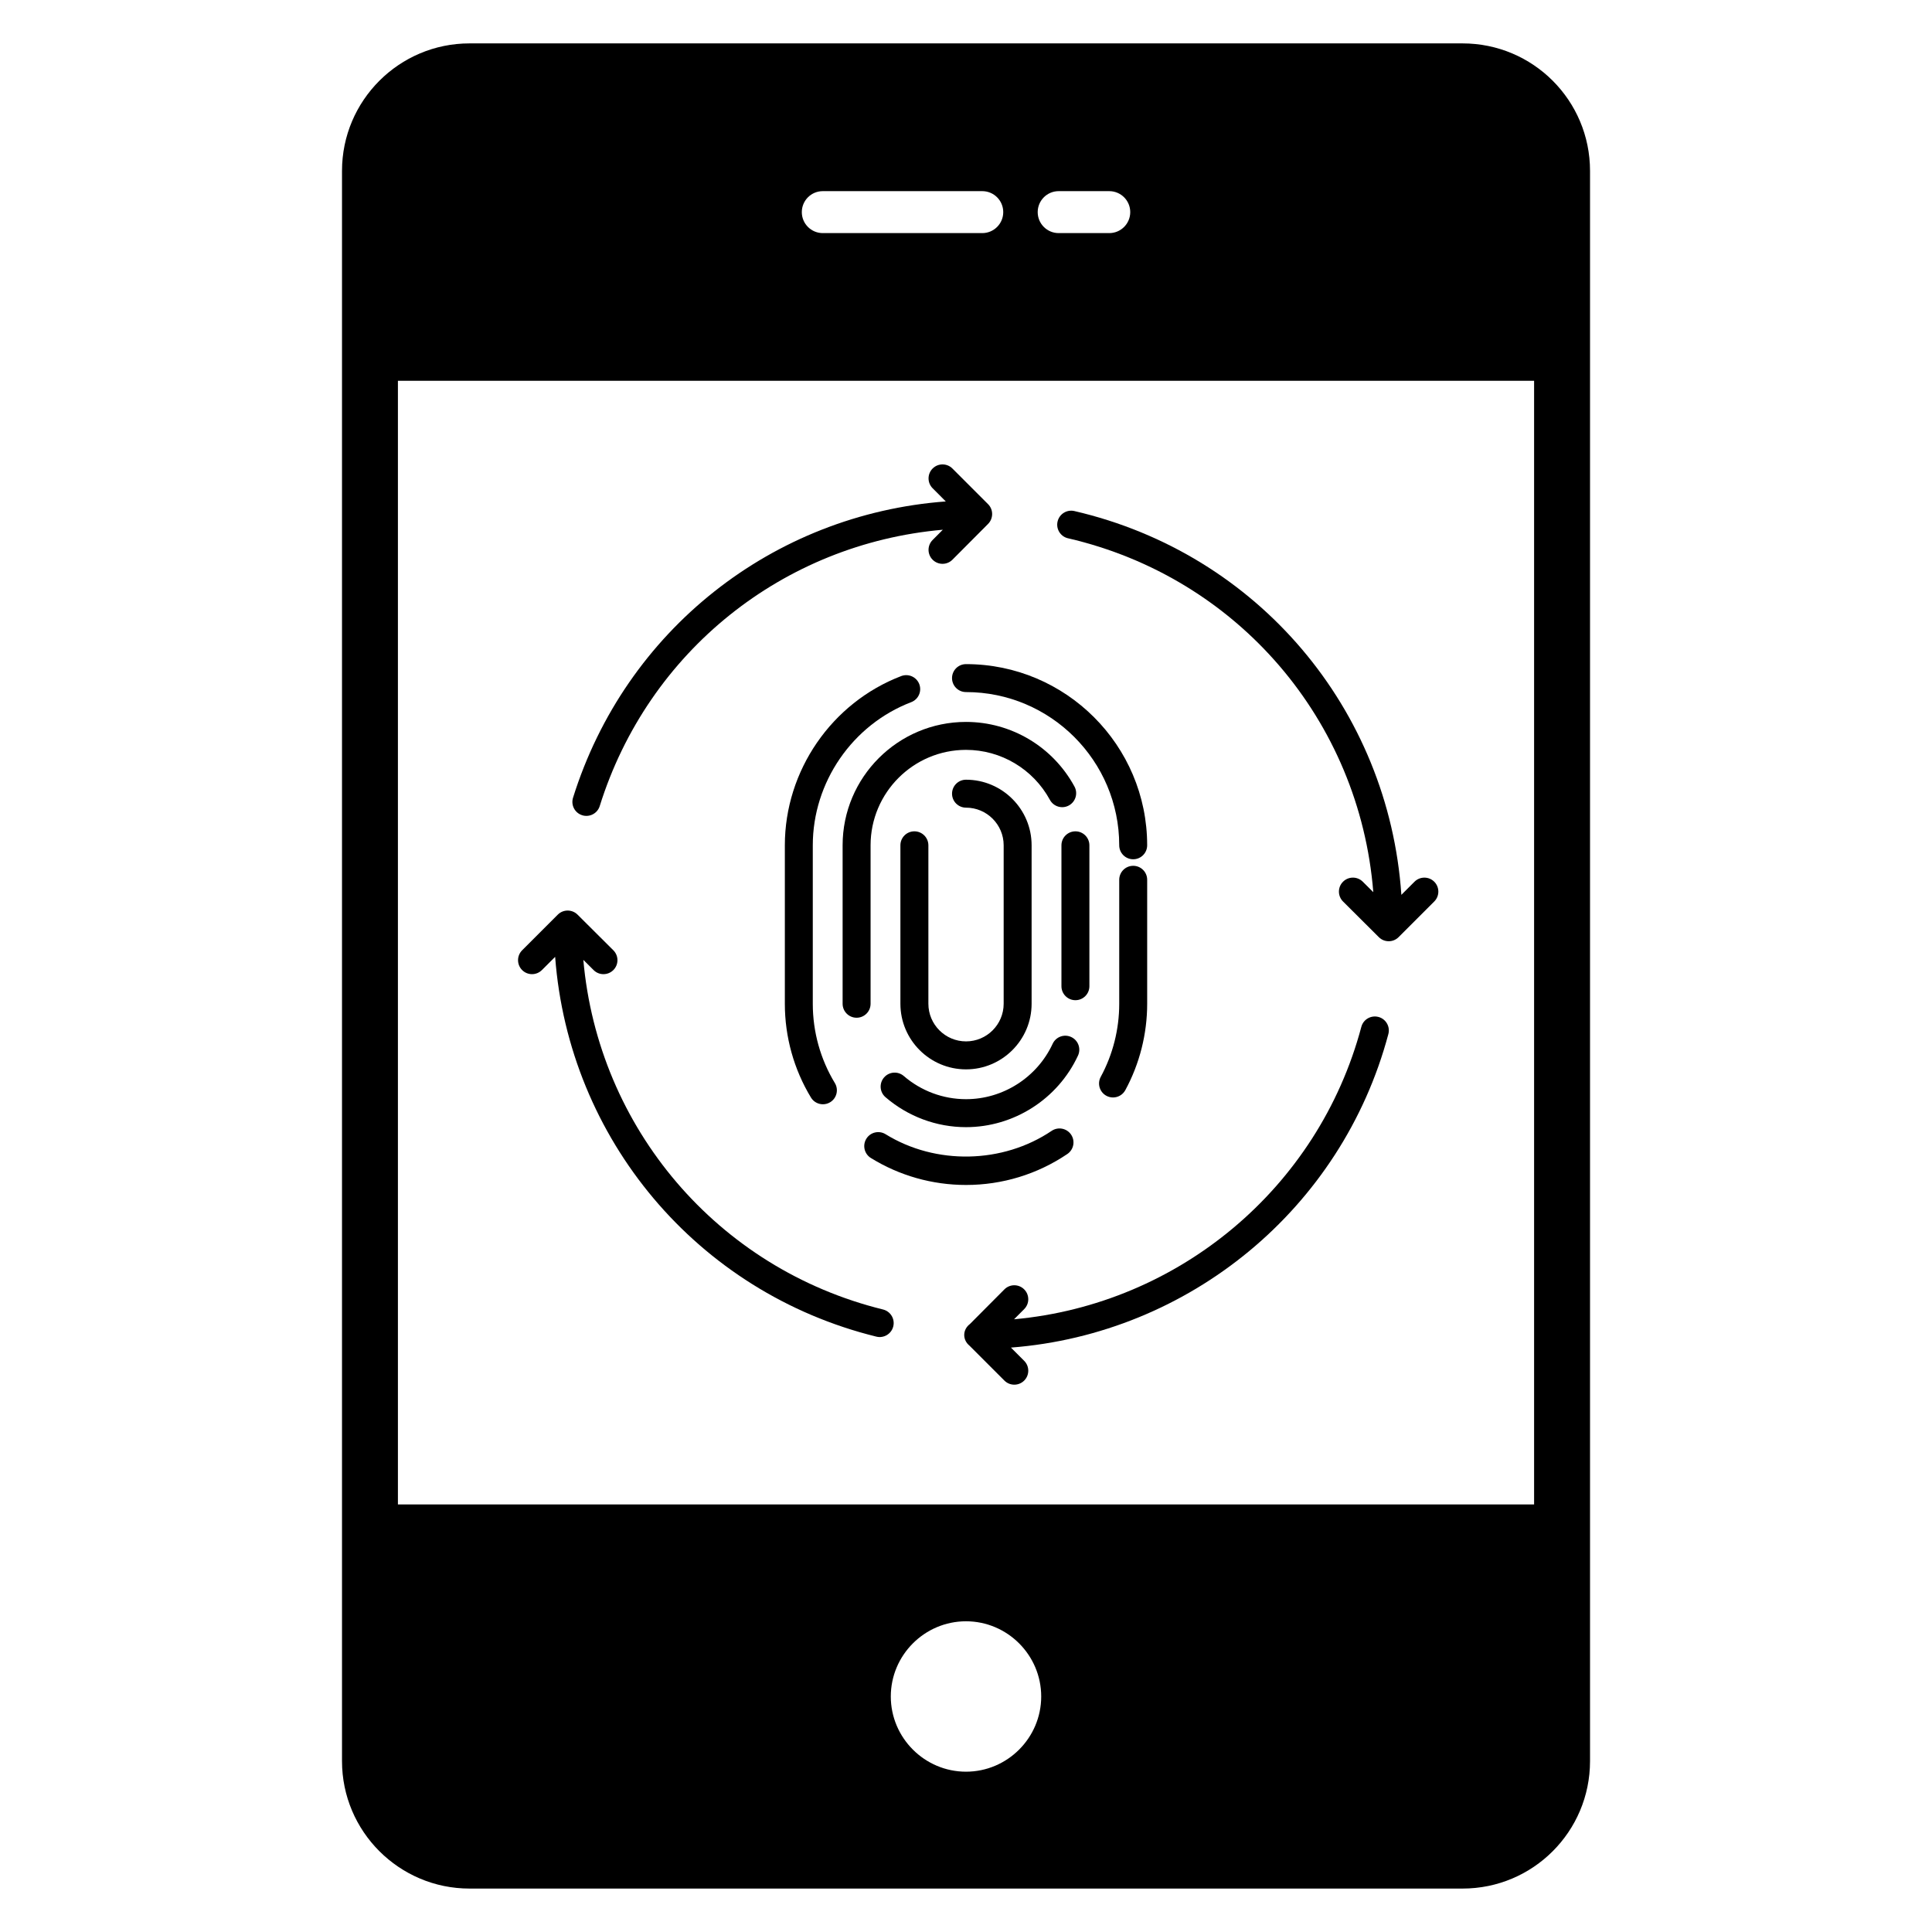
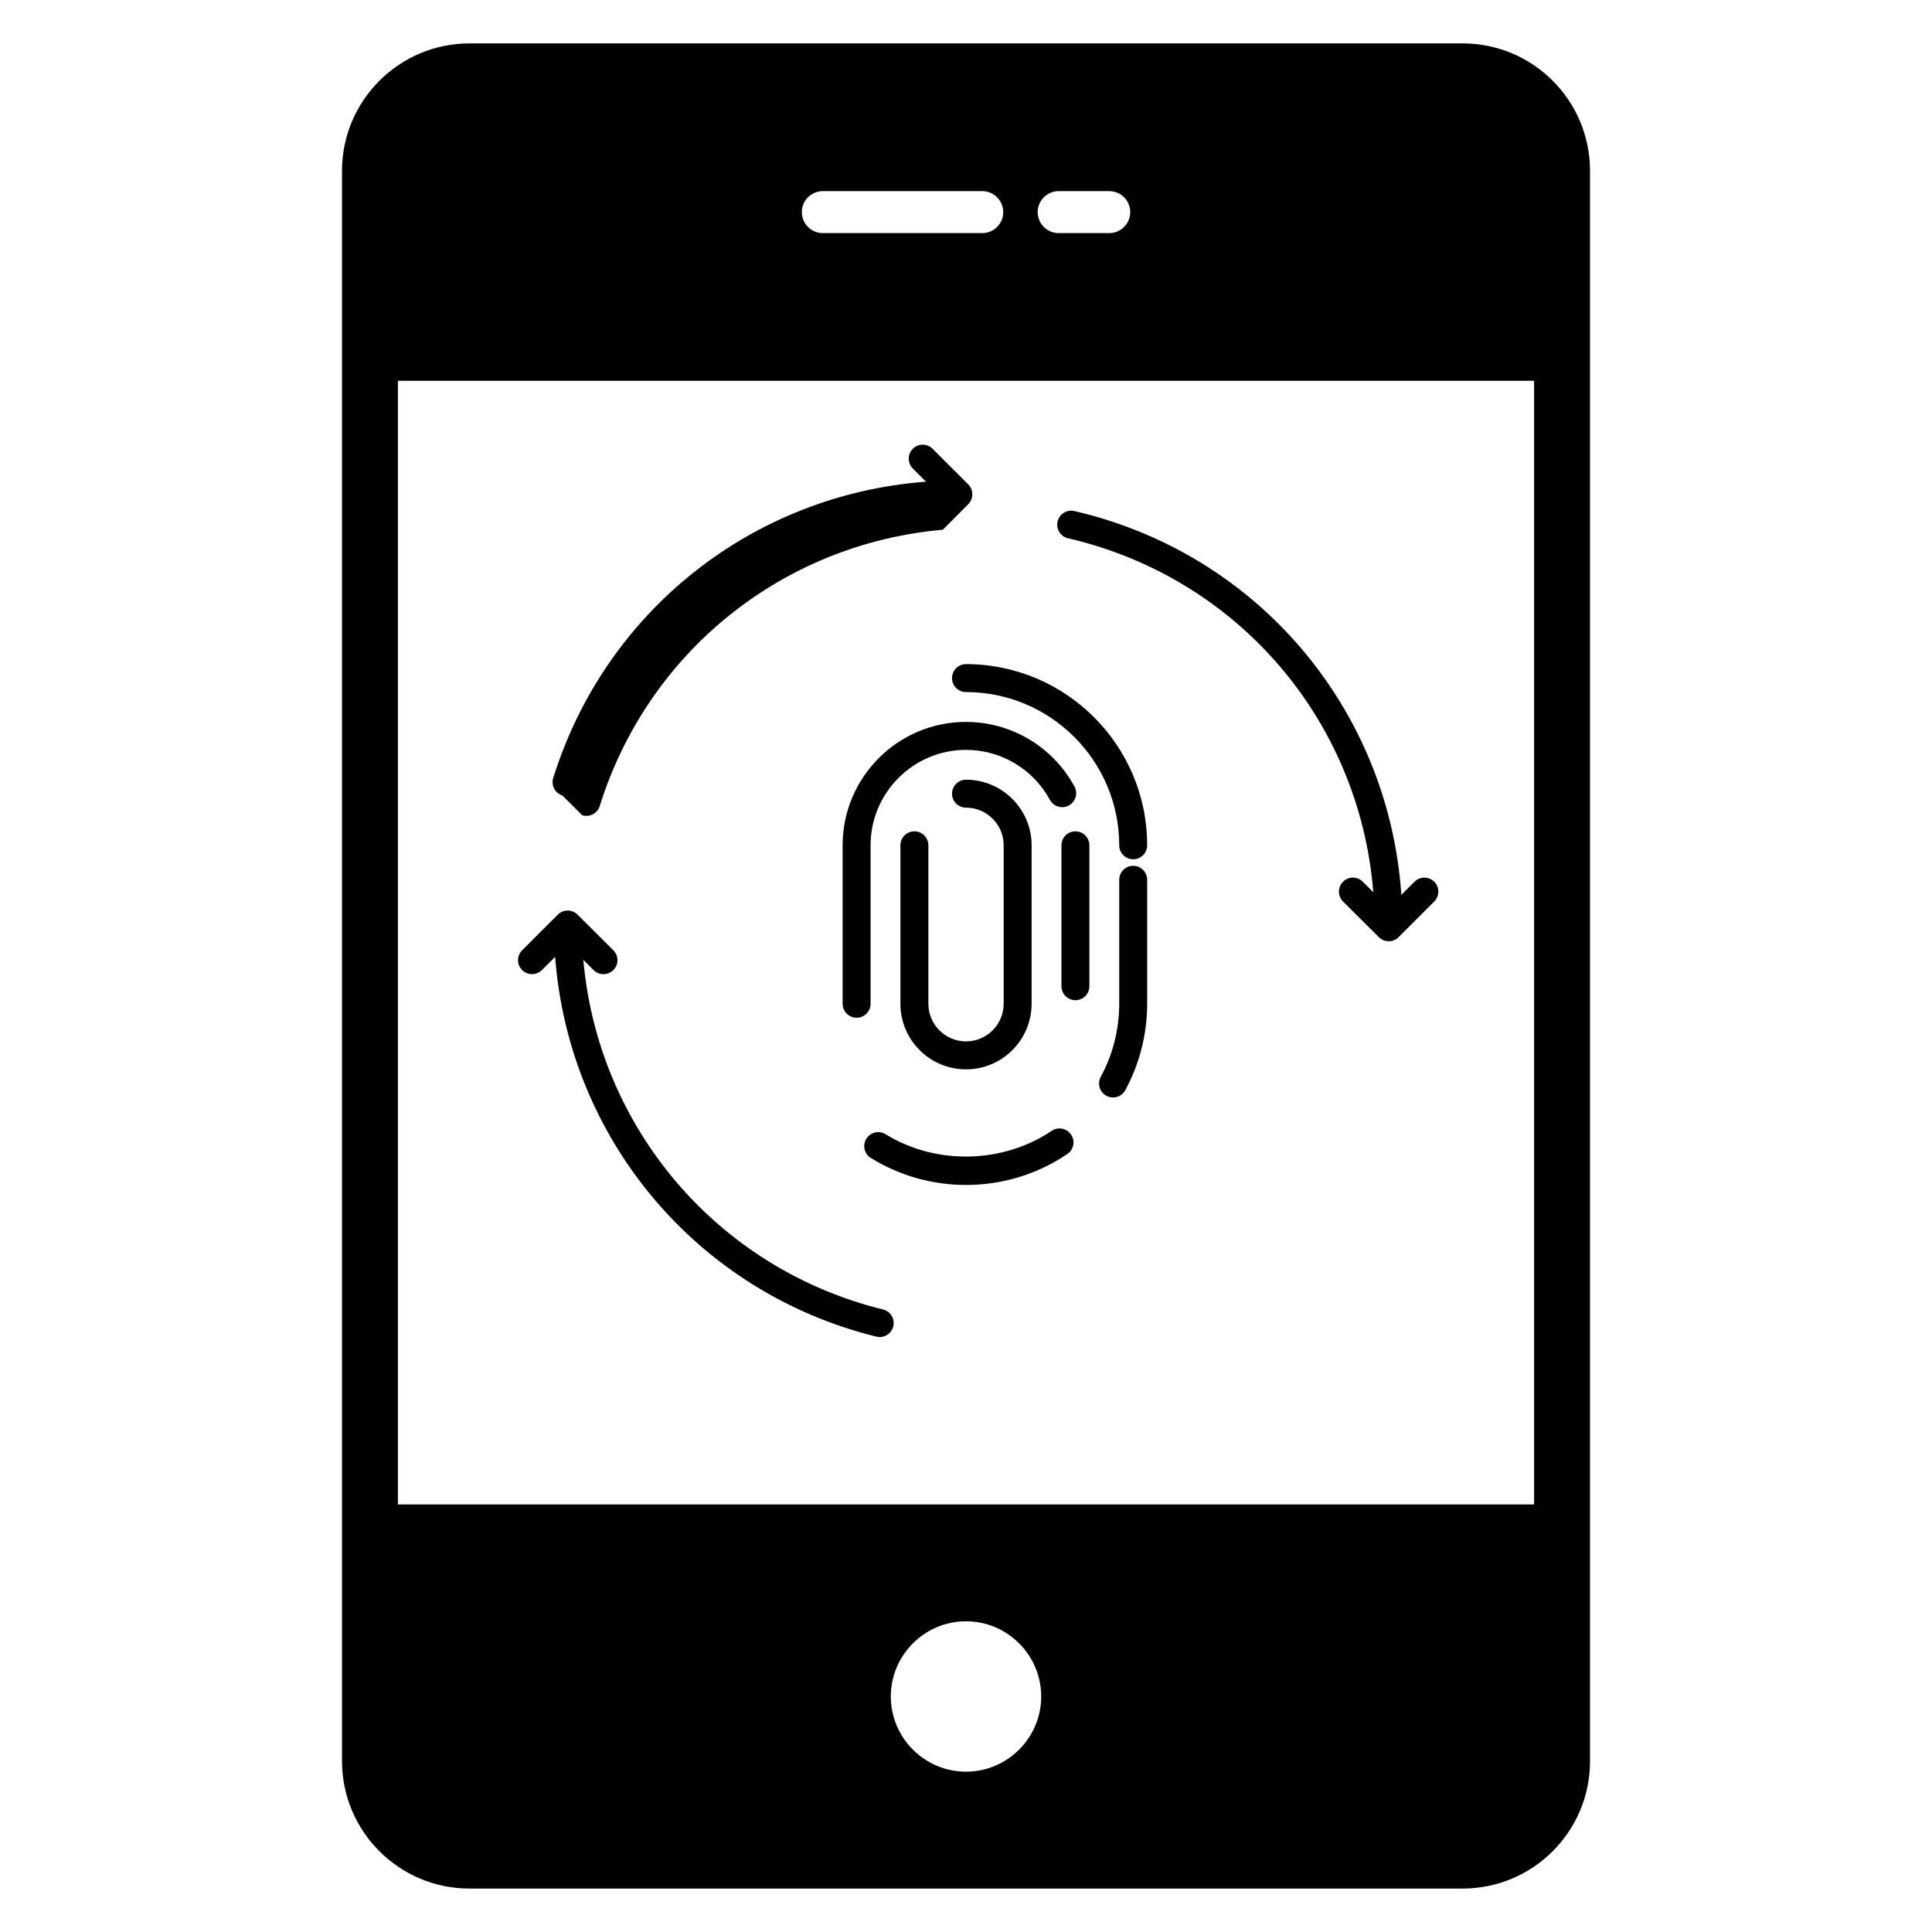
<svg xmlns="http://www.w3.org/2000/svg" fill="#000000" width="800px" height="800px" version="1.1" viewBox="144 144 512 512">
  <g>
    <path d="m531.58 155.5h-263.16c-18.598 0-33.785 15.113-33.785 33.785v421.42c0 18.672 15.188 33.785 33.785 33.785h263.17c18.672 0 33.785-15.113 33.785-33.785v-421.42c-0.004-18.672-15.117-33.785-33.789-33.785zm-107.02 39.156h13.406c3.07 0 5.559 2.488 5.559 5.559 0 3.066-2.488 5.559-5.559 5.559h-13.406c-3.07 0-5.559-2.488-5.559-5.559 0.004-3.07 2.488-5.559 5.559-5.559zm-62.512 0h42.262c3.07 0 5.559 2.488 5.559 5.559 0 3.066-2.488 5.559-5.559 5.559h-42.262c-3.07 0-5.559-2.488-5.559-5.559s2.488-5.559 5.559-5.559zm37.953 418.86c-10.965 0-19.93-8.965-19.93-19.93s8.965-19.93 19.93-19.93 19.93 8.965 19.93 19.93-8.965 19.93-19.93 19.93zm150.55-70.828h-301.1v-297.77h301.1z" />
-     <path d="m385.48 330.08c1.91-0.73 2.867-2.871 2.137-4.781-0.734-1.914-2.879-2.859-4.785-2.133-18.445 7.062-30.84 25.086-30.84 44.848v41.996c0 8.781 2.394 17.371 6.918 24.848 0.695 1.148 1.918 1.785 3.172 1.785 0.652 0 1.316-0.172 1.914-0.535 1.75-1.059 2.309-3.34 1.25-5.09-3.824-6.312-5.848-13.578-5.848-21.004v-41.996c0.004-16.719 10.484-31.961 26.082-37.938z" />
    <path d="m374.79 450.88c7.562 4.676 16.281 7.148 25.215 7.148 9.617 0 18.902-2.836 26.848-8.203 1.695-1.148 2.141-3.449 0.996-5.144-1.148-1.691-3.445-2.133-5.141-1-12.953 8.75-30.742 9.109-44.02 0.895-1.738-1.074-4.027-0.539-5.098 1.199-1.078 1.746-0.539 4.031 1.199 5.106z" />
    <path d="m444.31 373.45c-2.047 0-3.703 1.656-3.703 3.703v32.863c0 6.758-1.691 13.449-4.898 19.352-0.977 1.797-0.309 4.047 1.488 5.023 0.562 0.305 1.168 0.449 1.762 0.449 1.316 0 2.59-0.703 3.258-1.934 3.793-6.984 5.797-14.902 5.797-22.891v-32.863c0.004-2.047-1.656-3.703-3.703-3.703z" />
    <path d="m400 320c-2.047 0-3.703 1.656-3.703 3.703s1.66 3.703 3.703 3.703c22.391 0 40.605 18.215 40.605 40.605 0 2.047 1.66 3.703 3.703 3.703 2.047 0 3.703-1.656 3.703-3.703 0.004-26.473-21.535-48.012-48.012-48.012z" />
    <path d="m371.01 413.71c2.047 0 3.703-1.656 3.703-3.703v-41.992c0-13.945 11.344-25.293 25.289-25.293 9.27 0 17.789 5.078 22.234 13.25 0.977 1.801 3.227 2.465 5.023 1.488 1.797-0.98 2.461-3.231 1.484-5.023-5.746-10.562-16.758-17.121-28.742-17.121-18.031 0-32.699 14.668-32.699 32.699v41.992c0 2.047 1.66 3.703 3.707 3.703z" />
-     <path d="m378.28 429.54c-1.336 1.547-1.168 3.887 0.383 5.223 5.934 5.121 13.512 7.945 21.344 7.945 12.676 0 24.32-7.441 29.672-18.965 0.863-1.855 0.059-4.055-1.797-4.922-1.855-0.863-4.062-0.062-4.922 1.801-4.141 8.914-13.148 14.672-22.953 14.672-6.055 0-11.914-2.18-16.5-6.144-1.551-1.332-3.887-1.16-5.227 0.391z" />
    <path d="m432.7 405.36v-37.344c0-2.047-1.66-3.703-3.703-3.703-2.047 0-3.703 1.656-3.703 3.703v37.344c0 2.047 1.66 3.703 3.703 3.703 2.047 0 3.703-1.656 3.703-3.703z" />
    <path d="m386.32 364.31c-2.047 0-3.703 1.656-3.703 3.703v41.992c0 9.586 7.801 17.387 17.387 17.387 9.586 0 17.383-7.801 17.383-17.387v-41.992c0-9.582-7.797-17.383-17.383-17.383-2.047 0-3.703 1.656-3.703 3.703s1.66 3.703 3.703 3.703c5.5 0 9.977 4.477 9.977 9.973v41.992c0 5.504-4.477 9.977-9.973 9.977-5.504 0-9.977-4.477-9.977-9.977v-41.992c-0.008-2.039-1.664-3.699-3.711-3.699z" />
-     <path d="m298.29 360.05c1.922 0.605 4.023-0.453 4.641-2.426 12.836-41.062 48.711-69.539 90.926-73.238l-2.703 2.715c-1.445 1.449-1.441 3.797 0.012 5.242 1.449 1.441 3.793 1.438 5.238-0.012l9.391-9.43c1.457-1.41 1.547-3.801 0.051-5.293l-9.449-9.449c-1.445-1.445-3.793-1.445-5.238 0-1.445 1.445-1.445 3.793 0 5.238l3.484 3.488c-45.82 3.43-84.895 34.105-98.785 78.527-0.609 1.949 0.48 4.031 2.434 4.637z" />
-     <path d="m509.3 413.5c-1.988-0.516-4.008 0.652-4.531 2.625-11.402 42.812-48.504 73.555-92.035 77.5l2.688-2.699c1.445-1.445 1.441-3.797-0.012-5.238-1.449-1.445-3.797-1.438-5.238 0.016l-9.141 9.184c-0.891 0.676-1.5 1.695-1.5 2.898 0 1.156 0.562 2.144 1.387 2.824l9.262 9.262c1.445 1.445 3.793 1.445 5.238 0 1.445-1.445 1.445-3.793 0-5.238l-3.508-3.508c47.246-3.644 87.68-36.766 100.02-83.086 0.527-1.98-0.648-4.012-2.625-4.539z" />
+     <path d="m298.29 360.05c1.922 0.605 4.023-0.453 4.641-2.426 12.836-41.062 48.711-69.539 90.926-73.238l-2.703 2.715l9.391-9.43c1.457-1.41 1.547-3.801 0.051-5.293l-9.449-9.449c-1.445-1.445-3.793-1.445-5.238 0-1.445 1.445-1.445 3.793 0 5.238l3.484 3.488c-45.82 3.43-84.895 34.105-98.785 78.527-0.609 1.949 0.48 4.031 2.434 4.637z" />
    <path d="m427.04 286.65c45.039 10.43 77.27 48.348 80.898 93.785l-2.789-2.777c-1.449-1.445-3.797-1.434-5.238 0.012-1.445 1.449-1.441 3.797 0.012 5.242l9.488 9.449c1.441 1.434 3.781 1.445 5.234-0.008l9.449-9.449c1.445-1.445 1.445-3.793 0-5.238-1.445-1.445-3.793-1.445-5.238 0l-3.477 3.477c-3.367-49.223-38.016-90.445-86.664-101.71-1.992-0.461-3.981 0.781-4.445 2.773-0.465 1.996 0.777 3.988 2.769 4.449z" />
    <path d="m287.61 401.08 3.508-3.508c3.625 48.223 37.586 88.945 85.125 100.65 1.91 0.484 3.981-0.668 4.484-2.711 0.488-1.984-0.727-3.992-2.711-4.481-43.957-10.824-75.508-48.207-79.426-92.66l2.723 2.715c1.449 1.445 3.793 1.434 5.238-0.012 1.445-1.449 1.441-3.797-0.012-5.242l-9.422-9.383c-1.422-1.477-3.809-1.543-5.297-0.059l-9.449 9.449c-1.445 1.445-1.445 3.793 0 5.238 1.445 1.449 3.793 1.449 5.238 0z" />
  </g>
</svg>